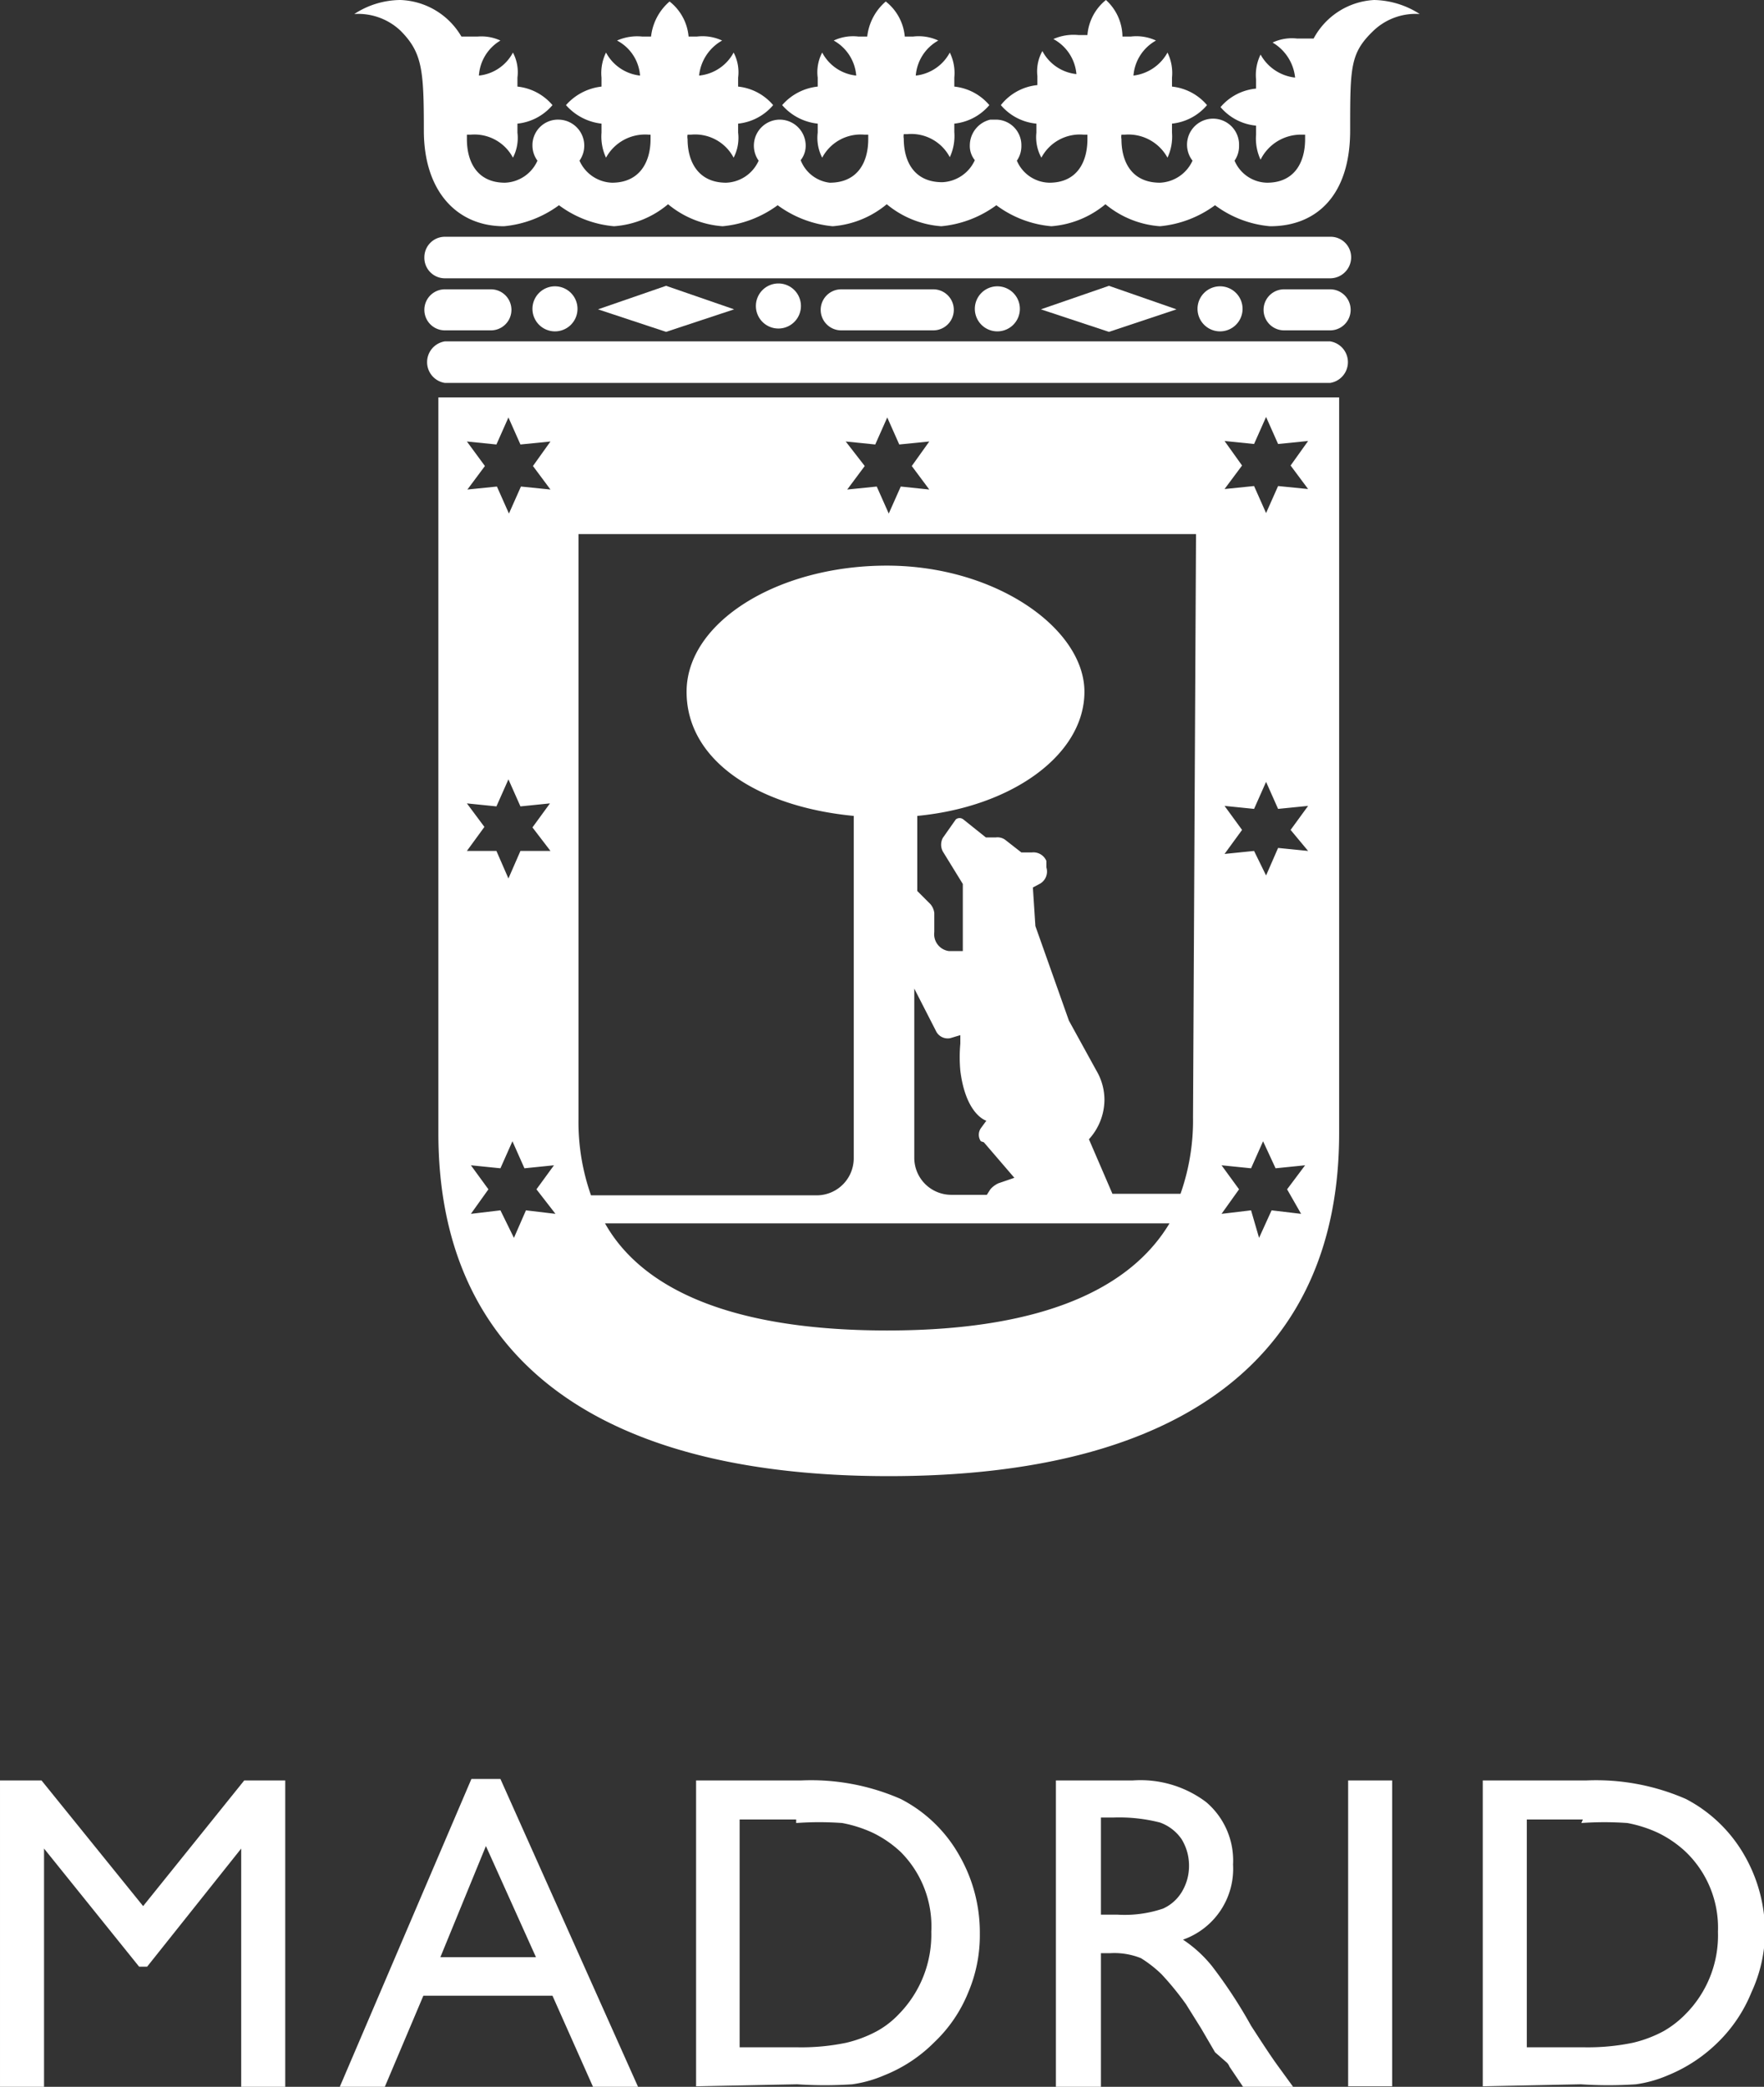
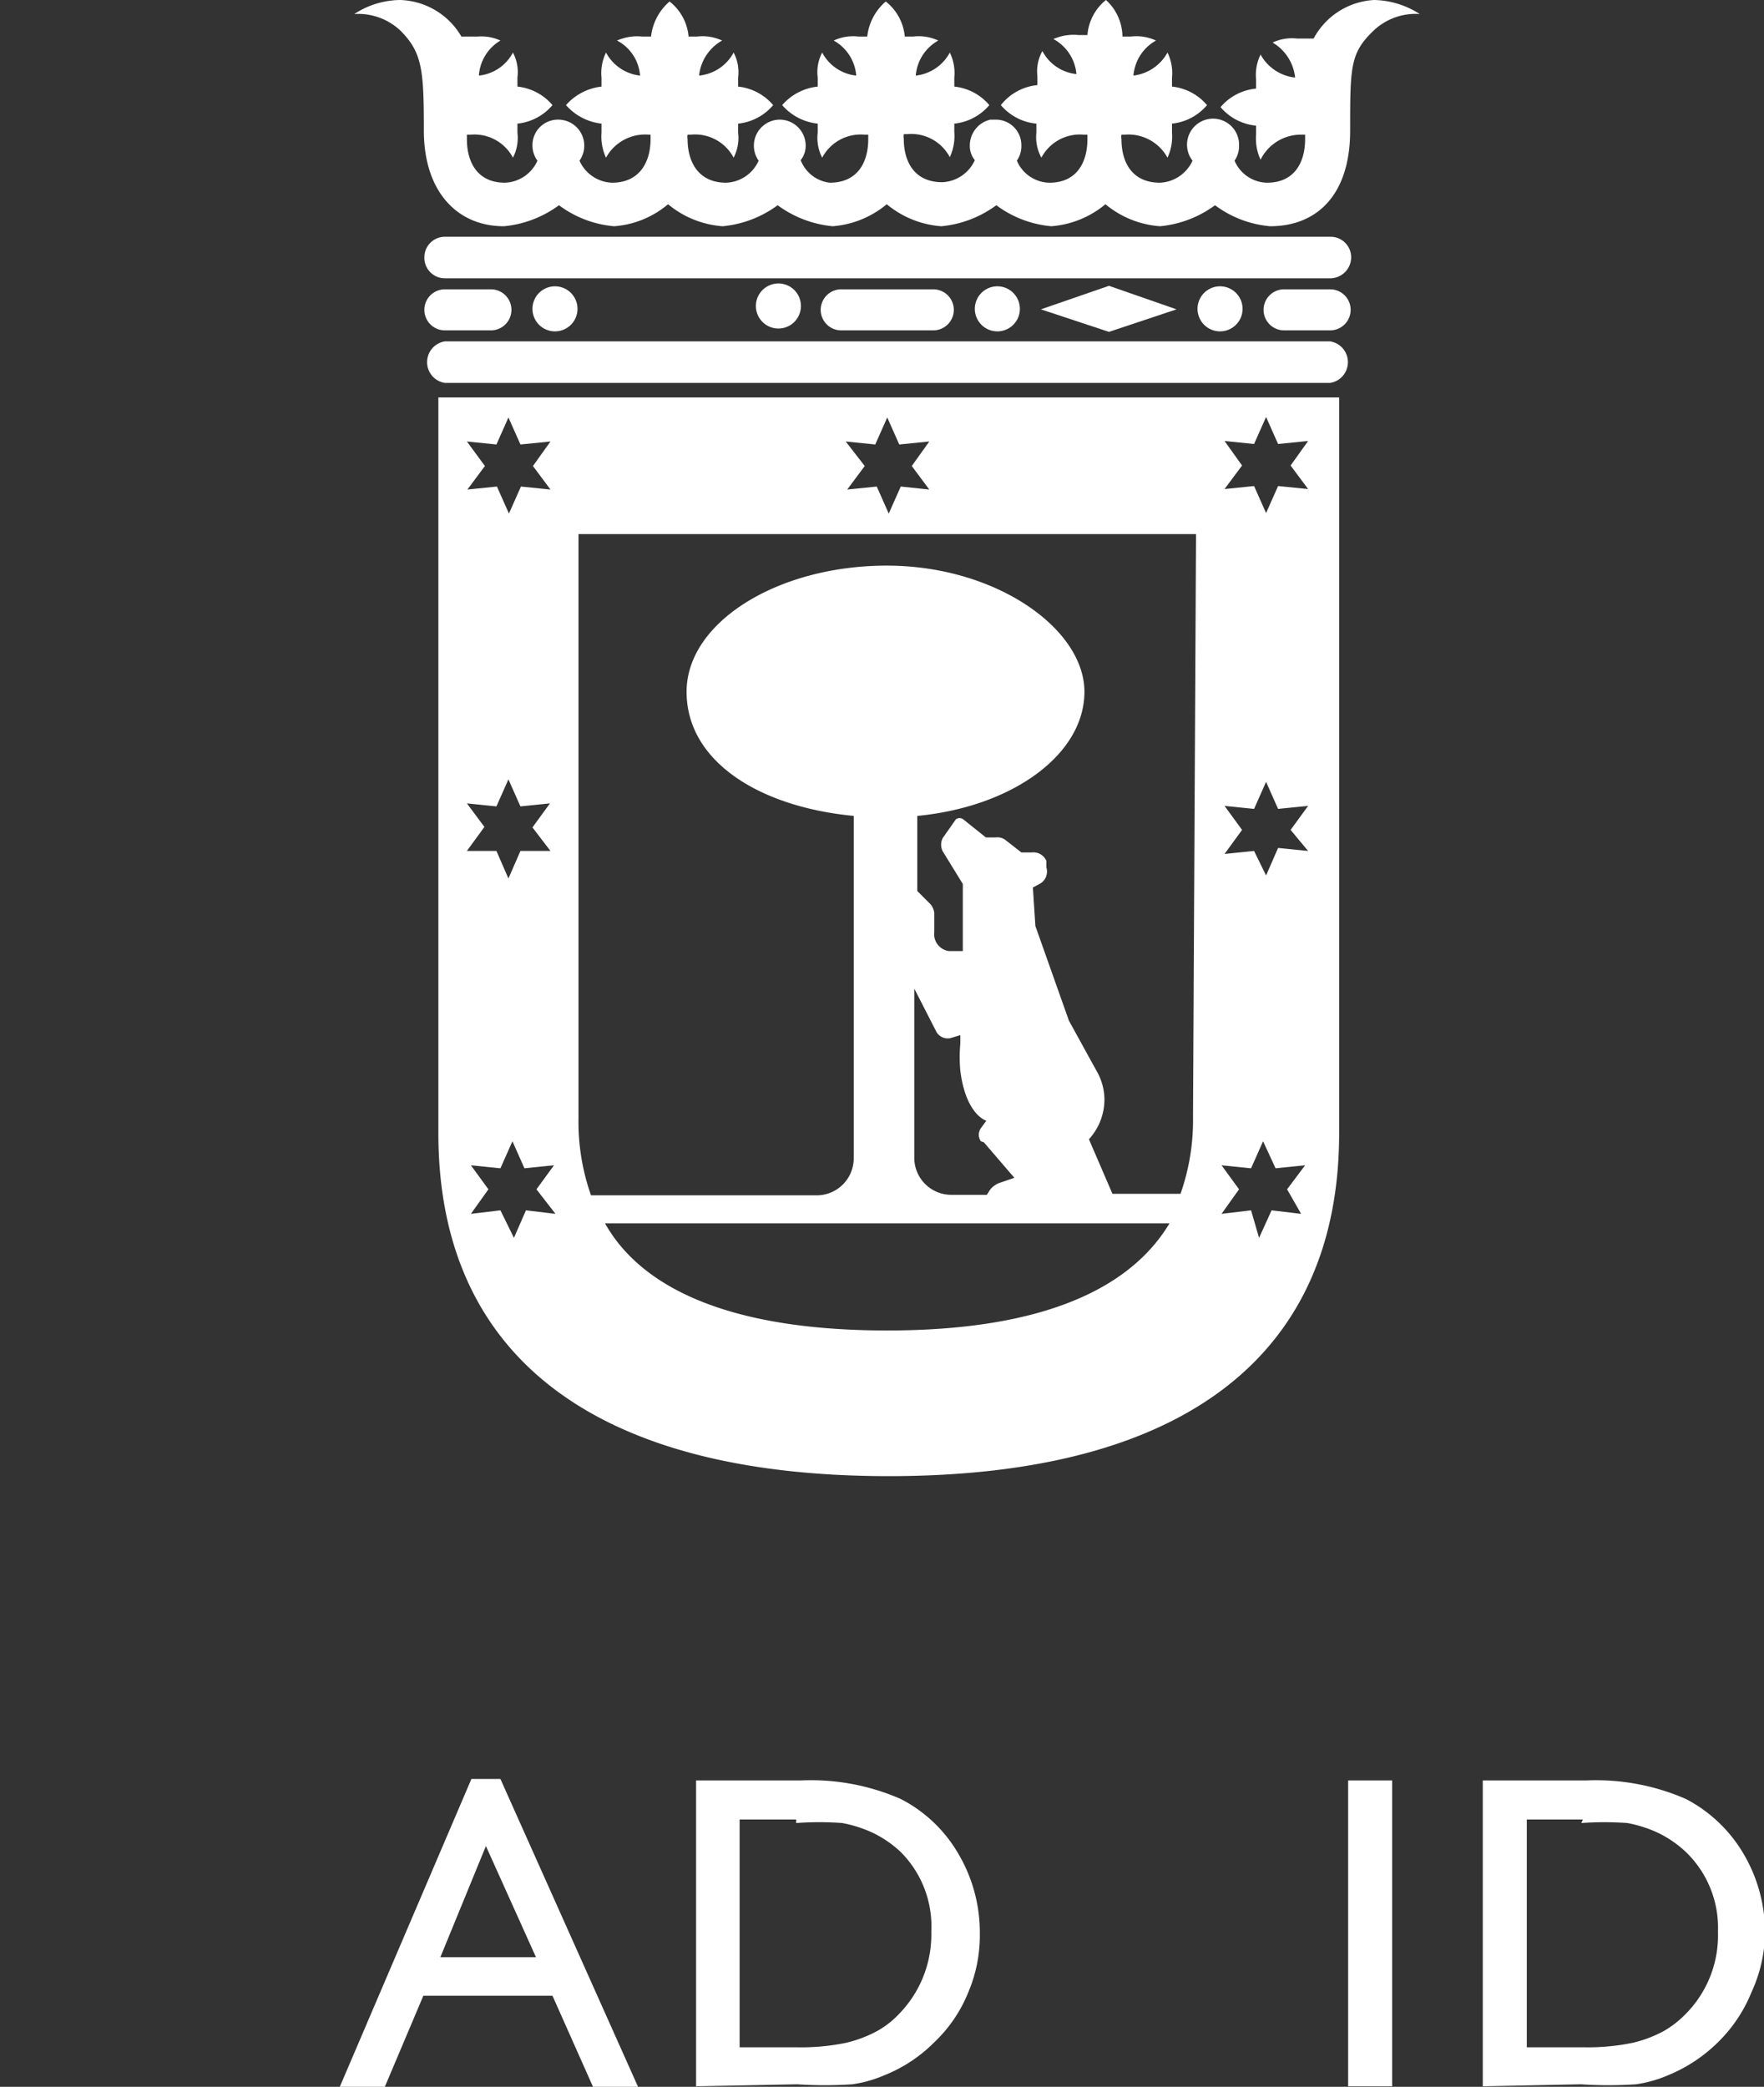
<svg xmlns="http://www.w3.org/2000/svg" viewBox="0 0 35.25 41.69">
  <rect x="0" y="0" width="35.25" height="41.69" fill="#333333" stroke="none" />
  <g fill="#fff">
-     <path d="m4.88 35.57h.82v6.12h-.88v-4.76l-1.88 2.36h-.16l-1.9-2.36v4.76h-.88v-6.12h.83l2.03 2.51z" />
    <path d="m9.42 35.54h.58l2.75 6.15h-.9l-.81-1.82h-2.58l-.77 1.82h-.9zm1.29 3.56-1-2.22-.91 2.22z" />
    <path d="m13.91 41.68v-6.11h2.09a4.46 4.46 0 0 1 2 .37 2.82 2.82 0 0 1 1.16 1.11 3.09 3.09 0 0 1 .42 1.58 2.91 2.91 0 0 1 -.23 1.17 2.83 2.83 0 0 1 -.68 1 2.94 2.94 0 0 1 -1 .66 2.49 2.49 0 0 1 -.64.18 8.33 8.33 0 0 1 -1.1 0zm2-5.33h-1.13v4.55h1.13a4.4 4.4 0 0 0 1-.09 2.51 2.51 0 0 0 .61-.23 1.79 1.79 0 0 0 .44-.34 2.27 2.27 0 0 0 .65-1.65 2.1 2.1 0 0 0 -.61-1.59 2.22 2.22 0 0 0 -.57-.39 2.59 2.59 0 0 0 -.6-.19 6.35 6.35 0 0 0 -.92 0" />
-     <path d="m21.1 41.69v-6.12h1.53a2.18 2.18 0 0 1 1.47.43 1.53 1.53 0 0 1 .54 1.25 1.5 1.5 0 0 1 -1 1.5 2.56 2.56 0 0 1 .58.53 9.61 9.61 0 0 1 .78 1.19c.22.34.39.6.52.78l.32.44h-1l-.27-.4a.25.25 0 0 0 -.05-.08l-.24-.21-.28-.48-.3-.48a5.9 5.9 0 0 0 -.49-.6 2.44 2.44 0 0 0 -.41-.32 1.43 1.43 0 0 0 -.61-.1h-.19v2.67zm1.14-5.38h-.24v1.94h.32a2.39 2.39 0 0 0 .92-.12.84.84 0 0 0 .38-.34 1 1 0 0 0 .14-.53 1 1 0 0 0 -.15-.52.89.89 0 0 0 -.43-.33 3.29 3.29 0 0 0 -.92-.1" />
    <path d="m26.94 35.57h.88v6.11h-.88z" />
    <path d="m29.63 41.68v-6.11h2.06a4.48 4.48 0 0 1 2 .37 2.88 2.88 0 0 1 1.16 1.11 3.09 3.09 0 0 1 .42 1.58 2.91 2.91 0 0 1 -.27 1.17 2.94 2.94 0 0 1 -.67 1 3.07 3.07 0 0 1 -1 .66 2.49 2.49 0 0 1 -.64.18 8.33 8.33 0 0 1 -1.1 0zm2-5.33h-1.12v4.55h1.12a4.44 4.44 0 0 0 1-.09 2.51 2.51 0 0 0 .61-.23 2 2 0 0 0 .44-.34 2.23 2.23 0 0 0 .65-1.65 2.1 2.1 0 0 0 -.64-1.59 2.22 2.22 0 0 0 -.57-.39 2.59 2.59 0 0 0 -.6-.19 6.45 6.45 0 0 0 -.92 0" />
    <path d="m26.58 4.73h-17.69a.41.41 0 0 0 -.41.41.41.41 0 0 0 .41.42h17.69a.42.42 0 0 0 .42-.42.41.41 0 0 0 -.41-.41" />
    <path d="m26.58 6.82h-17.69a.42.42 0 0 0 0 .83h17.69a.42.42 0 0 0 0-.83" />
    <path d="m8.89 6.6h.92a.41.41 0 1 0 0-.82h-.92a.41.41 0 0 0 0 .82" />
    <path d="m26.58 5.78h-.92a.41.41 0 1 0 0 .82h.92a.41.41 0 0 0 0-.82" />
    <path d="m18.65 6.6a.41.41 0 1 0 0-.82h-1.84a.41.41 0 1 0 0 .82z" />
-     <path d="m13.31 5.71-1.36.47 1.36.45 1.36-.45z" />
    <path d="m22.16 5.71-1.36.47 1.36.45 1.35-.45z" />
    <path d="m24.83 6.18a.45.45 0 1 0 -.45.44.45.45 0 0 0 .45-.44" />
    <path d="m20.38 6.18a.45.45 0 1 0 -.45.44.45.45 0 0 0 .45-.44" />
    <path d="m16 6.18a.45.45 0 1 0 -.89 0 .45.45 0 0 0 .89 0" />
    <path d="m11.54 6.18a.45.45 0 1 0 -.45.44.45.45 0 0 0 .45-.44" />
    <path d="m27.46 0a1.46 1.46 0 0 0 -1.21.77h-.33a.91.91 0 0 0 -.49.08.92.92 0 0 1 .45.7.9.9 0 0 1 -.69-.46.93.93 0 0 0 -.09.5v.18a1.06 1.06 0 0 0 -.71.37 1.06 1.06 0 0 0 .71.37v.18a1 1 0 0 0 .09.5.9.9 0 0 1 .81-.5h.08v.09c0 .46-.21.87-.76.87a.72.72 0 0 1 -.65-.44.51.51 0 0 0 .09-.3.52.52 0 1 0 -.93.3.75.75 0 0 1 -.65.44c-.56 0-.77-.41-.77-.87a.25.25 0 0 1 0-.09h.07a.89.89 0 0 1 .85.46 1 1 0 0 0 .09-.5v-.18a1.06 1.06 0 0 0 .7-.37 1.06 1.06 0 0 0 -.7-.37v-.18a.93.93 0 0 0 -.09-.5.9.9 0 0 1 -.68.46.88.88 0 0 1 .45-.7.93.93 0 0 0 -.5-.08h-.17a1 1 0 0 0 -.33-.73 1 1 0 0 0 -.37.7h-.18a1 1 0 0 0 -.5.08.88.88 0 0 1 .46.7.87.87 0 0 1 -.68-.46.83.83 0 0 0 -.1.5v.18a1.06 1.06 0 0 0 -.73.4 1.06 1.06 0 0 0 .71.37v.18a.85.85 0 0 0 .1.5.87.87 0 0 1 .84-.46h.08v.09c0 .46-.21.87-.76.87a.72.72 0 0 1 -.65-.44.51.51 0 0 0 .09-.3.51.51 0 0 0 -.51-.52h-.11a.53.53 0 0 0 -.41.51.45.45 0 0 0 .1.3.75.75 0 0 1 -.65.44c-.56 0-.77-.41-.77-.87a.25.25 0 0 1 0-.09h.07a.87.87 0 0 1 .85.46 1 1 0 0 0 .09-.5v-.17a1.06 1.06 0 0 0 .7-.37 1.06 1.06 0 0 0 -.7-.37v-.18a.93.93 0 0 0 -.09-.5.88.88 0 0 1 -.68.46.88.88 0 0 1 .45-.7.93.93 0 0 0 -.5-.08h-.17a1 1 0 0 0 -.38-.7 1.08 1.08 0 0 0 -.37.7h-.18a.91.91 0 0 0 -.49.08.88.88 0 0 1 .45.7.87.87 0 0 1 -.68-.46.84.84 0 0 0 -.09.5v.18a1.09 1.09 0 0 0 -.71.37 1.09 1.09 0 0 0 .71.37v.18a.86.86 0 0 0 .09.5.87.87 0 0 1 .84-.46h.08s0 .06 0 .09c0 .46-.21.87-.77.87a.71.71 0 0 1 -.58-.45.46.46 0 0 0 .1-.29.52.52 0 0 0 -.52-.52.52.52 0 0 0 -.42.82.74.74 0 0 1 -.65.44c-.55 0-.77-.41-.77-.87a.25.25 0 0 1 0-.09h.07a.87.87 0 0 1 .85.46.86.86 0 0 0 .09-.5v-.18a1.06 1.06 0 0 0 .7-.37 1.06 1.06 0 0 0 -.7-.37v-.18a.84.84 0 0 0 -.09-.5.88.88 0 0 1 -.69.46.91.91 0 0 1 .46-.7.93.93 0 0 0 -.5-.08h-.17a1 1 0 0 0 -.38-.7 1.08 1.08 0 0 0 -.37.7h-.18a1 1 0 0 0 -.5.08.86.86 0 0 1 .46.7.88.88 0 0 1 -.68-.46.93.93 0 0 0 -.09.5v.18a1.11 1.11 0 0 0 -.71.37 1.11 1.11 0 0 0 .71.37v.18a1 1 0 0 0 .09.5.89.89 0 0 1 .85-.46h.04s0 .06 0 .09c0 .46-.22.87-.77.87a.74.74 0 0 1 -.65-.44.52.52 0 0 0 -.42-.82.51.51 0 0 0 -.52.52.51.51 0 0 0 .1.3.74.74 0 0 1 -.65.44c-.55 0-.76-.41-.76-.87v-.09h.08a.87.87 0 0 1 .84.46.86.86 0 0 0 .09-.5v-.18a1.06 1.06 0 0 0 .7-.37 1.06 1.06 0 0 0 -.7-.37v-.18a.84.84 0 0 0 -.09-.5.87.87 0 0 1 -.68.46.88.88 0 0 1 .43-.7.91.91 0 0 0 -.45-.08h-.33a1.47 1.47 0 0 0 -1.22-.73 1.7 1.7 0 0 0 -.92.28 1.23 1.23 0 0 1 .92.33c.44.44.47.79.47 2s.66 1.91 1.6 1.91a2.2 2.2 0 0 0 1.1-.42 2.15 2.15 0 0 0 1.1.42 1.88 1.88 0 0 0 1.08-.44 1.92 1.92 0 0 0 1.09.44 2.2 2.2 0 0 0 1.1-.42 2.2 2.2 0 0 0 1.1.42 1.92 1.92 0 0 0 1.08-.44 1.92 1.92 0 0 0 1.09.44 2.2 2.2 0 0 0 1.1-.42 2.15 2.15 0 0 0 1.1.42 1.92 1.92 0 0 0 1.08-.44 1.92 1.92 0 0 0 1.09.44 2.2 2.2 0 0 0 1.1-.42 2.15 2.15 0 0 0 1.1.42c.94 0 1.6-.63 1.6-1.91s0-1.55.47-2a1.22 1.22 0 0 1 .92-.33 1.74 1.74 0 0 0 -.91-.28" />
    <path d="m8.76 7.94v14.7c0 4.36 3 6.85 9 6.85s9-2.49 9-6.85v-14.7zm8.14.88.59.06.24-.54.24.54.6-.06-.35.49.35.47-.57-.06-.24.54-.24-.54-.59.06.35-.47zm-7.57 0 .59.06.24-.54.24.54.6-.06-.35.49.35.47-.59-.06-.24.54-.24-.54-.59.06.35-.47zm0 7.23.59.06.24-.54.24.54.59-.06-.35.48.36.47h-.6l-.24.55-.24-.55h-.59l.35-.48zm1.77 8.2-.59-.07-.24.55-.27-.55-.59.07.35-.49-.35-.48.59.06.24-.54.24.54.59-.06-.35.48zm6.63 2.33c-3.43 0-5-1-5.64-2.14h11.28c-.67 1.12-2.21 2.14-5.64 2.14m1.93-3.76.61.71-.32.11a.48.48 0 0 0 -.16.12l-.07.11h-.72a.74.74 0 0 1 -.73-.74v-3.38l.43.84a.26.26 0 0 0 .29.15l.2-.06v.17a3 3 0 0 0 0 .54c.09.72.38.95.52 1l-.11.15a.23.23 0 0 0 0 .26m4.24-.48a4.41 4.41 0 0 1 -.25 1.53h-1.36l-.47-1.09a1.18 1.18 0 0 0 .31-.79 1.15 1.15 0 0 0 -.16-.58l-.55-1-.67-1.89-.05-.77.15-.08a.28.28 0 0 0 .12-.32v-.13a.28.28 0 0 0 -.29-.17h-.21l-.32-.25a.26.26 0 0 0 -.19-.05h-.2l-.45-.36a.12.12 0 0 0 -.15 0l-.26.37a.29.29 0 0 0 0 .27l.4.65v1.34h-.28a.34.34 0 0 1 -.29-.38v-.38a.33.33 0 0 0 -.08-.18l-.26-.26v-1.5c1.89-.18 3.34-1.22 3.34-2.48s-1.77-2.52-3.95-2.52-4 1.13-4 2.52 1.45 2.3 3.34 2.48v6.84a.74.74 0 0 1 -.73.74h-4.52a4.41 4.41 0 0 1 -.25-1.53v-11.68h12.34zm2.16 1.93-.59-.07-.25.55-.16-.55-.59.07.35-.49-.35-.48.59.06.24-.54.25.54.59-.06-.36.48zm.14-7.25-.6-.06-.24.55-.24-.49-.59.06.35-.48-.35-.48.59.06.24-.54.24.54.6-.06-.35.48zm0-7.23-.6-.06-.24.54-.24-.54-.59.06.35-.47-.35-.49.59.06.24-.54.24.54.6-.06-.35.49z" />
  </g>
</svg>